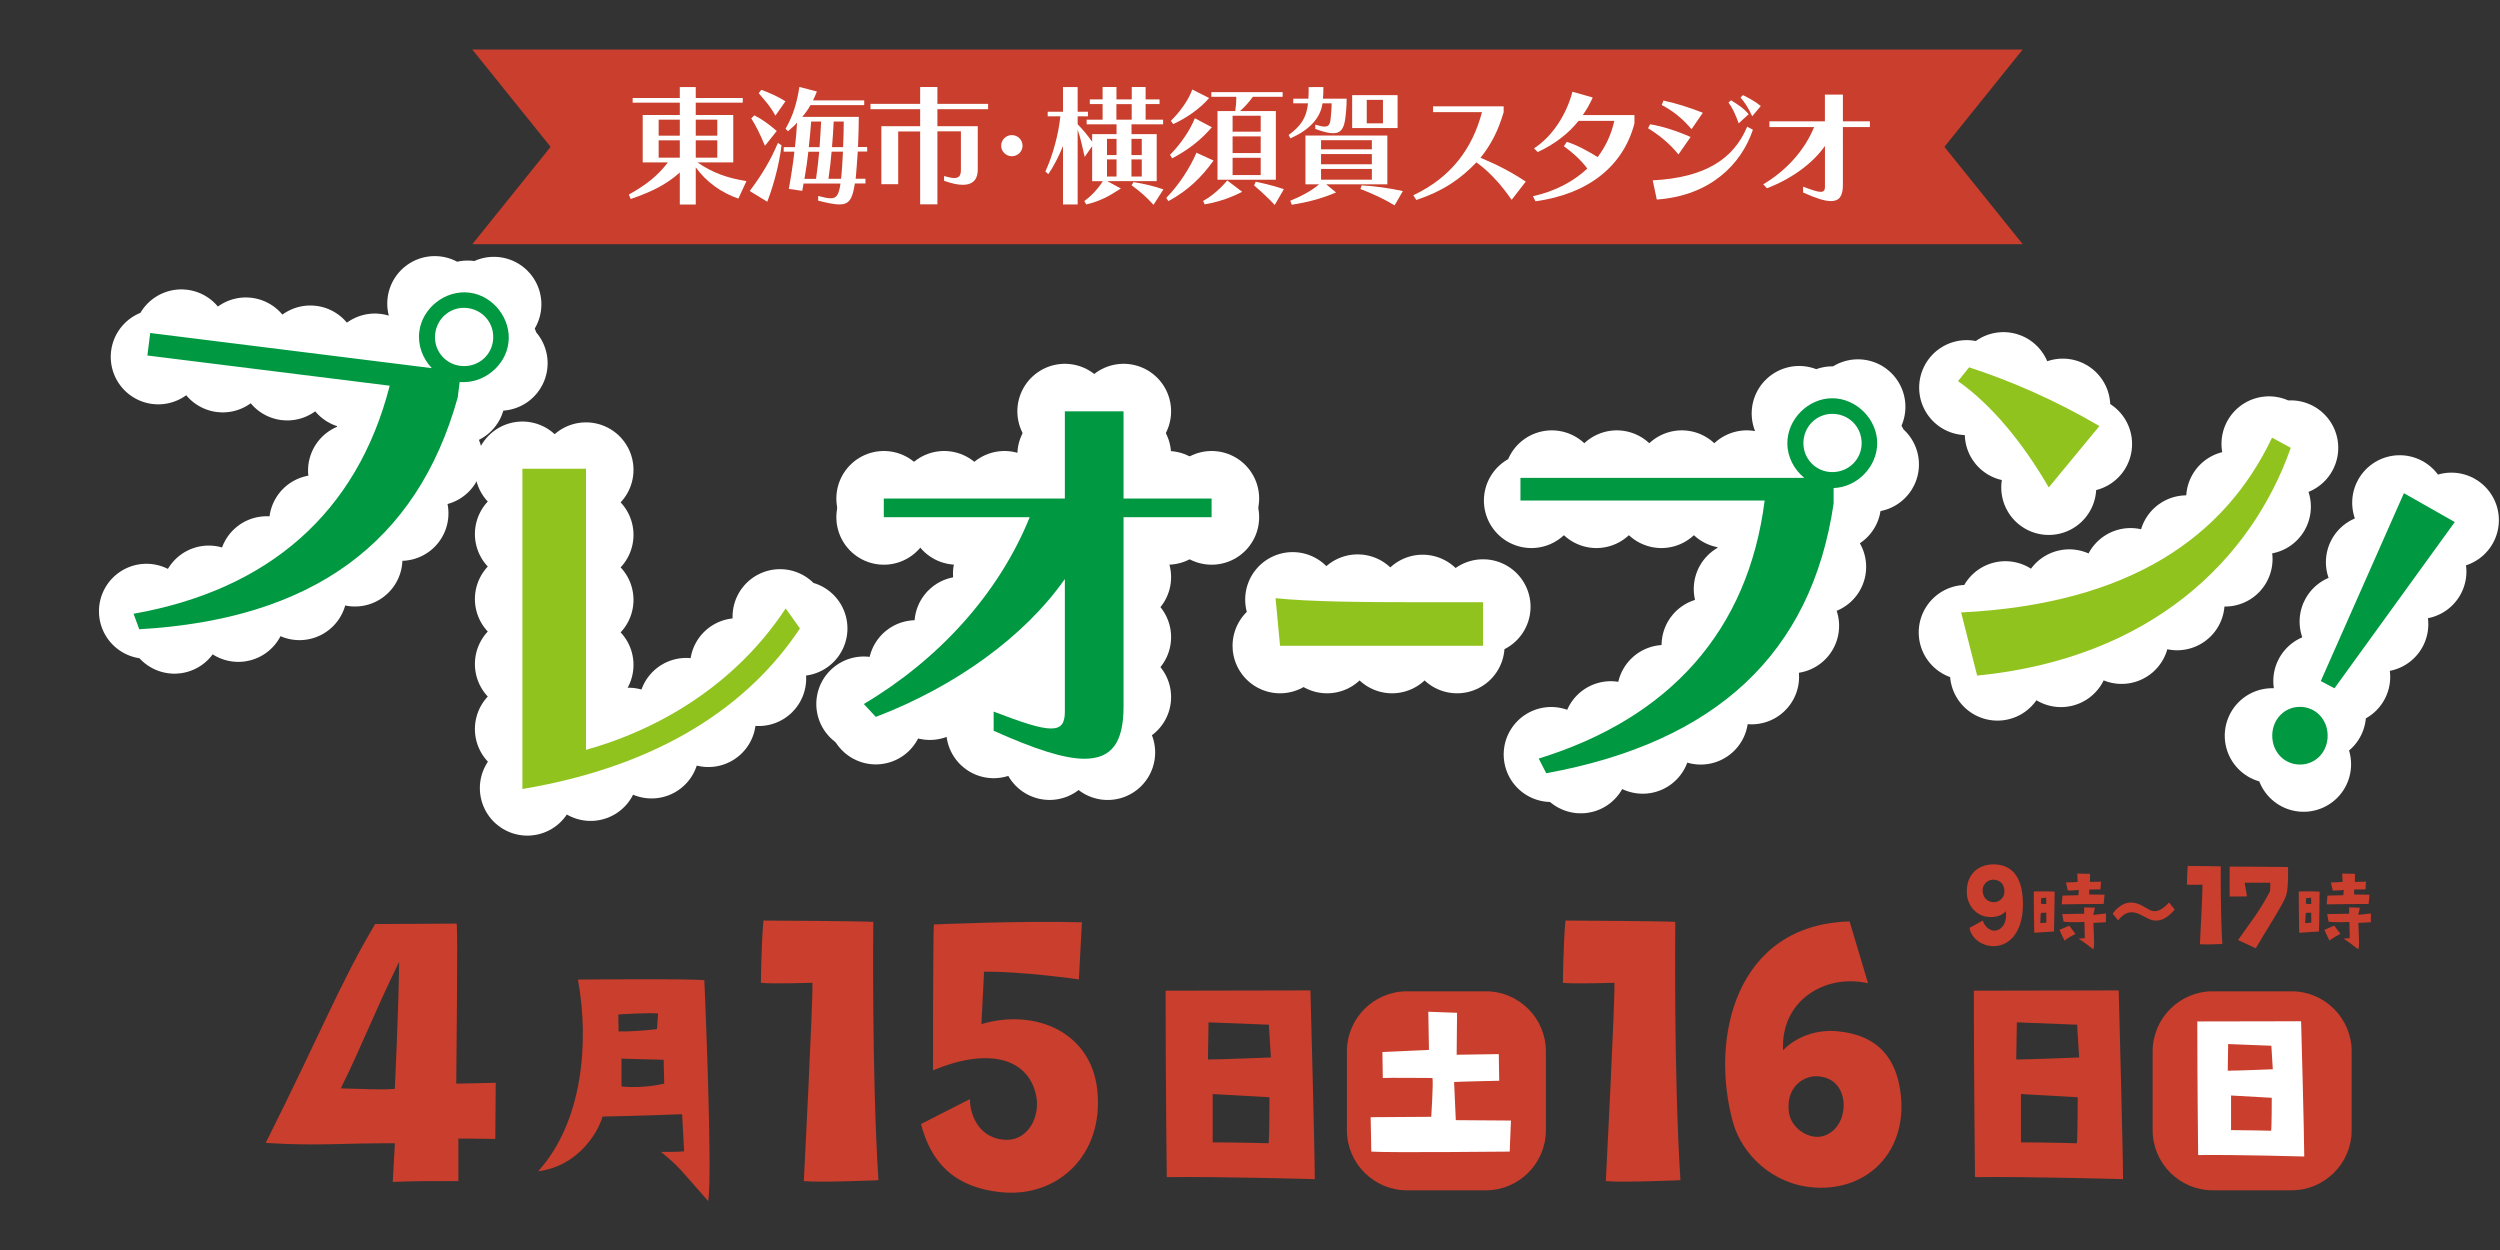
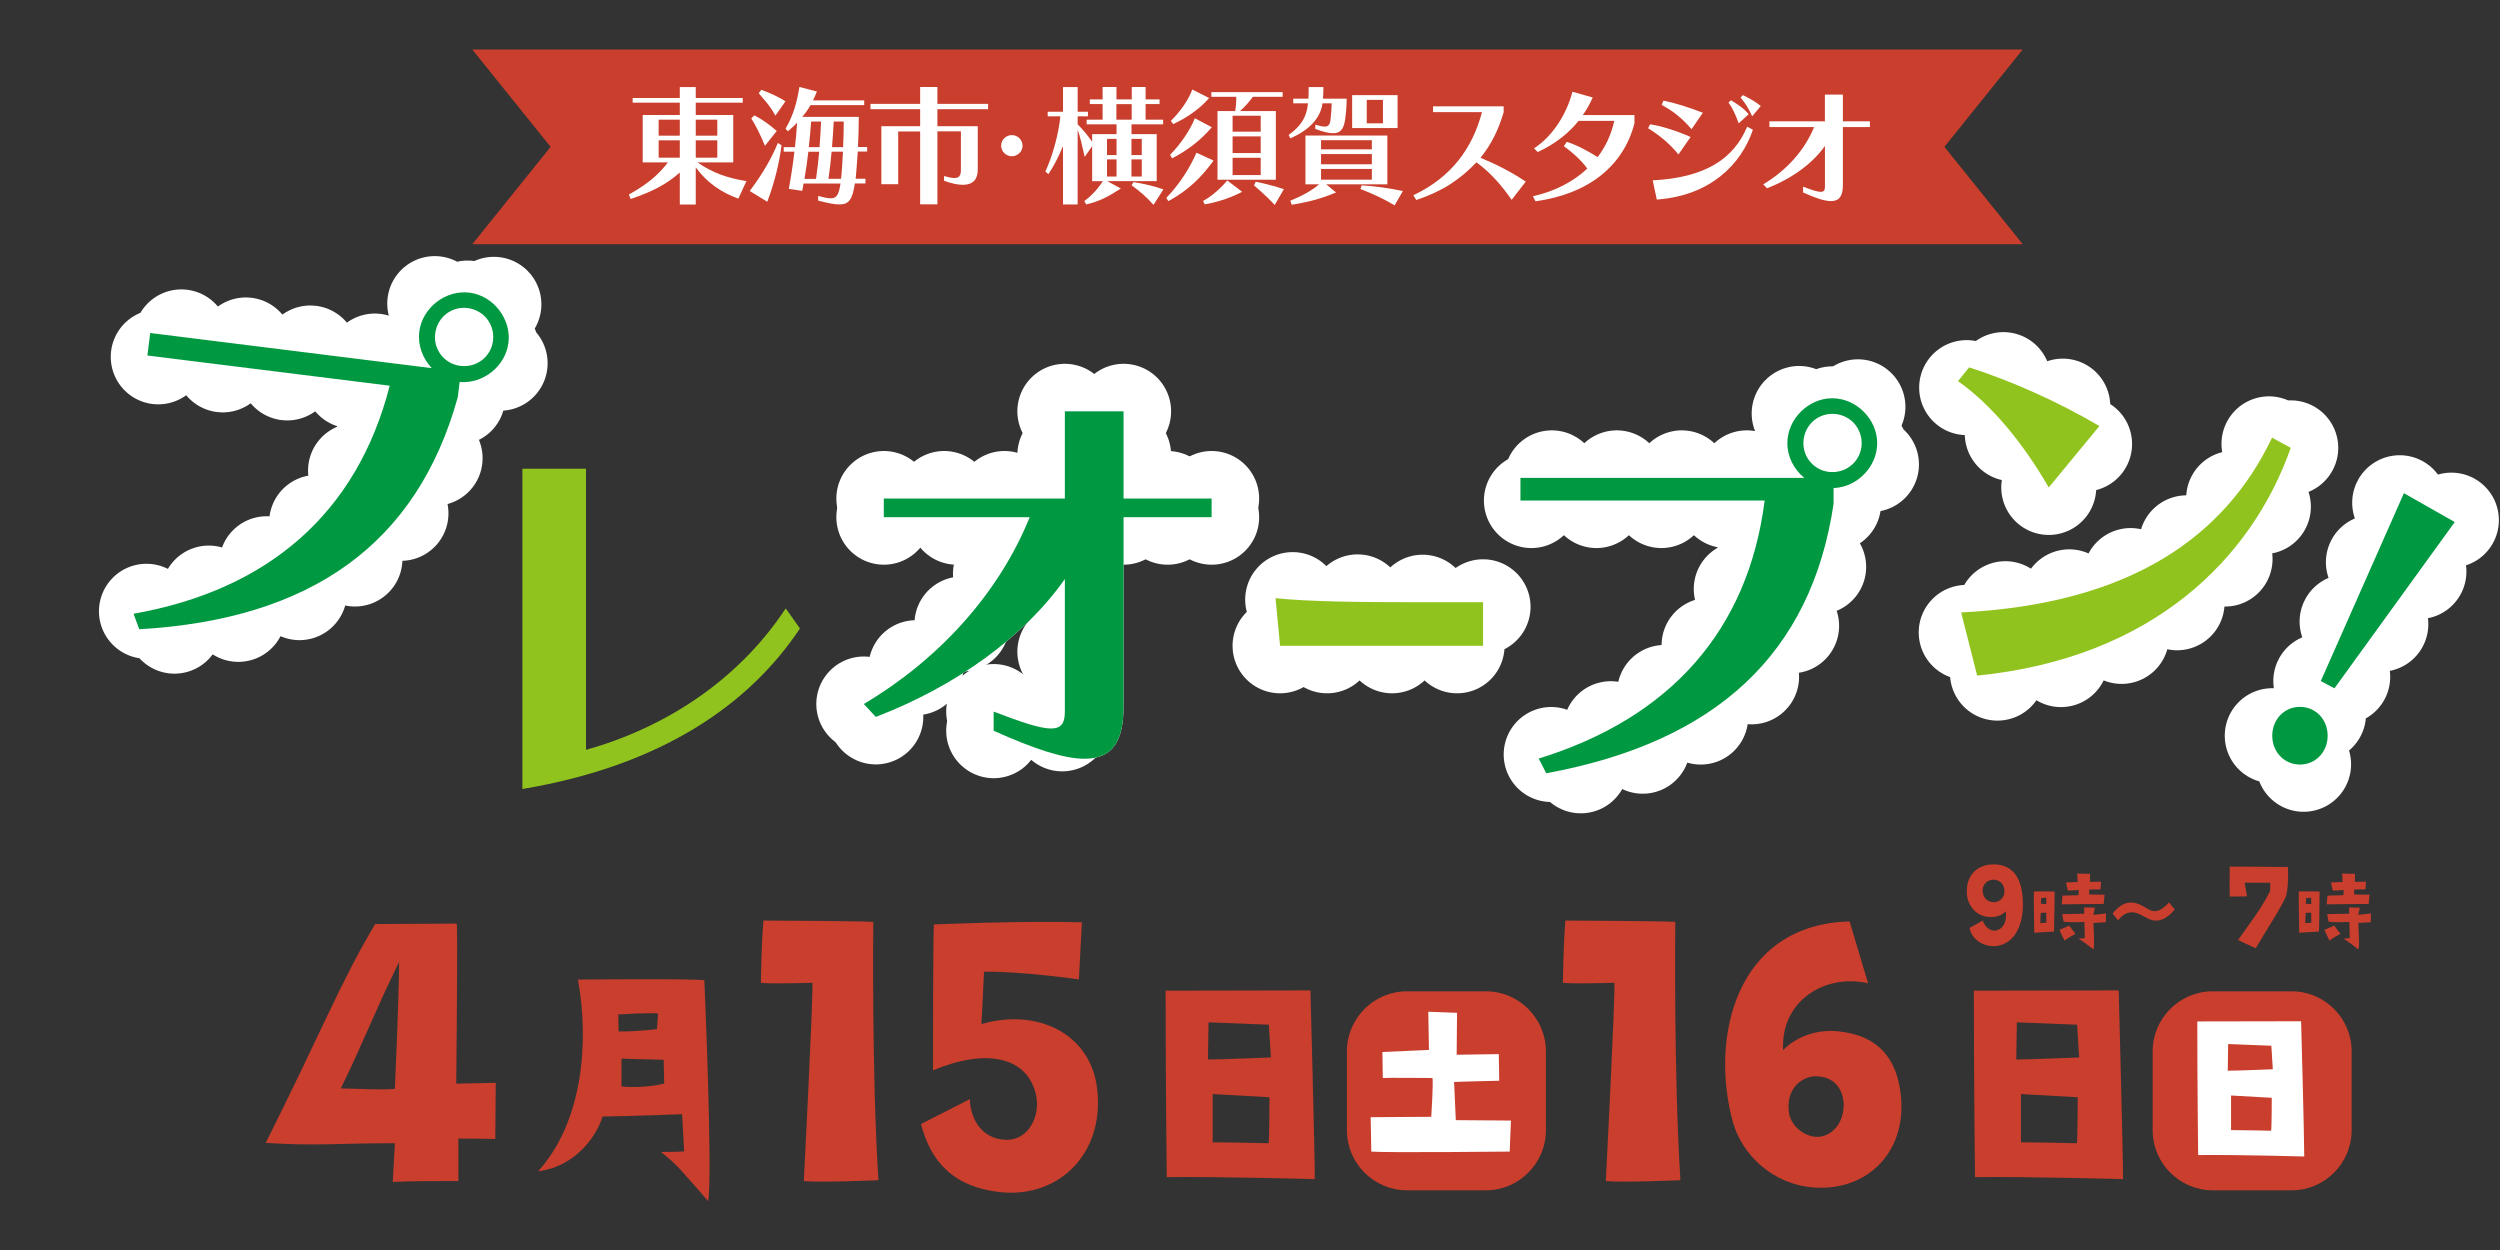
<svg xmlns="http://www.w3.org/2000/svg" version="1.1" id="レイヤー_1" x="0px" y="0px" viewBox="0 0 500 250" style="enable-background:new 0 0 500 250;" xml:space="preserve">
  <rect x="0" y="0" width="500" height="250" fill="#333333" stroke="none" />
  <style type="text/css">
	.st0{fill:#FFFFFF;}
	.st1{fill:none;stroke:#FFFFFF;stroke-width:19;stroke-linecap:round;stroke-miterlimit:100;}
	.st2{fill:none;stroke:#FFFFFF;stroke-width:19;stroke-linecap:round;stroke-miterlimit:100;stroke-dasharray:0,11.862;}
	.st3{fill:none;stroke:#FFFFFF;stroke-width:19;stroke-linecap:round;stroke-miterlimit:100;stroke-dasharray:0,12.709;}
	.st4{fill:none;stroke:#FFFFFF;stroke-width:19;stroke-linecap:round;stroke-miterlimit:100;stroke-dasharray:0,14.589;}
	.st5{fill:none;stroke:#FFFFFF;stroke-width:19;stroke-linecap:round;stroke-miterlimit:100;stroke-dasharray:0,12.069;}
	.st6{fill:none;stroke:#FFFFFF;stroke-width:19;stroke-linecap:round;stroke-miterlimit:100;stroke-dasharray:0,8.718;}
	.st7{fill:none;stroke:#FFFFFF;stroke-width:19;stroke-linecap:round;stroke-miterlimit:100;stroke-dasharray:0,8.807;}
	.st8{fill:none;stroke:#FFFFFF;stroke-width:19;stroke-linecap:round;stroke-miterlimit:100;stroke-dasharray:0,11.994;}
	.st9{fill:none;stroke:#FFFFFF;stroke-width:19;stroke-linecap:round;stroke-miterlimit:100;stroke-dasharray:0,14.525;}
	.st10{fill:#009840;}
	.st11{fill:#FFFFFF;stroke:#FFFFFF;stroke-width:19;stroke-linecap:round;stroke-miterlimit:100;stroke-dasharray:0,13;}
	.st12{fill:#91C31F;}
	.st13{fill:#C93E2C;}
</style>
  <g>
    <g>
      <g>
        <path class="st0" d="M212.97,115.8c-8.09,11.56-21.97,21.53-37.81,27.58l-2.4-2.58c14.86-8.81,26.96-21.97,33.18-37.36h-29.18     V99.7h36.21V82.26h11.74V99.7h17.61v3.74h-17.61v37.81c0,7.21-2.31,10.5-7.83,10.5c-4.09,0-10.05-1.96-18.15-5.6v-3.83     c5.78,2.22,9.34,3.38,11.48,3.38c2.14,0,2.76-1.16,2.76-3.38V115.8z" />
      </g>
      <g>
        <g>
          <line class="st1" x1="212.97" y1="115.8" x2="212.97" y2="115.8" />
-           <path class="st2" d="M205.23,124.77c-6.7,6.46-15.19,12.08-24.59,16.33" />
          <line class="st1" x1="175.16" y1="143.38" x2="175.16" y2="143.38" />
          <line class="st1" x1="172.76" y1="140.8" x2="172.76" y2="140.8" />
          <path class="st3" d="M183.18,133.54c8.34-6.78,15.3-15.07,20.1-24.33" />
          <line class="st1" x1="205.94" y1="103.44" x2="205.94" y2="103.44" />
          <line class="st4" x1="191.35" y1="103.44" x2="184.06" y2="103.44" />
          <line class="st1" x1="176.77" y1="103.44" x2="176.77" y2="103.44" />
          <line class="st1" x1="176.77" y1="99.7" x2="176.77" y2="99.7" />
          <line class="st5" x1="188.83" y1="99.7" x2="206.94" y2="99.7" />
          <line class="st1" x1="212.97" y1="99.7" x2="212.97" y2="99.7" />
          <line class="st6" x1="212.97" y1="90.98" x2="212.97" y2="86.62" />
          <line class="st1" x1="212.97" y1="82.26" x2="212.97" y2="82.26" />
          <line class="st1" x1="224.72" y1="82.26" x2="224.72" y2="82.26" />
          <line class="st6" x1="224.72" y1="90.98" x2="224.72" y2="95.34" />
          <line class="st1" x1="224.72" y1="99.7" x2="224.72" y2="99.7" />
          <line class="st7" x1="233.52" y1="99.7" x2="237.93" y2="99.7" />
          <line class="st1" x1="242.33" y1="99.7" x2="242.33" y2="99.7" />
          <line class="st1" x1="242.33" y1="103.44" x2="242.33" y2="103.44" />
          <line class="st7" x1="233.52" y1="103.44" x2="229.12" y2="103.44" />
          <line class="st1" x1="224.72" y1="103.44" x2="224.72" y2="103.44" />
-           <path class="st8" d="M224.72,115.43v25.81c0,7.21-2.31,10.5-7.83,10.5c-3.1,0-7.27-1.12-12.63-3.25" />
          <line class="st1" x1="198.74" y1="146.14" x2="198.74" y2="146.14" />
          <line class="st1" x1="198.74" y1="142.31" x2="198.74" y2="142.31" />
          <path class="st9" d="M212.44,144.77c0.38-0.57,0.53-1.39,0.53-2.45v-19.25" />
        </g>
      </g>
    </g>
    <path class="st10" d="M212.97,115.8c-8.09,11.56-21.97,21.53-37.81,27.58l-2.4-2.58c14.86-8.81,26.96-21.97,33.18-37.36h-29.18   V99.7h36.21V82.26h11.74V99.7h17.61v3.74h-17.61v37.81c0,7.21-2.31,10.5-7.83,10.5c-4.09,0-10.05-1.96-18.15-5.6v-3.83   c5.78,2.22,9.34,3.38,11.48,3.38c2.14,0,2.76-1.16,2.76-3.38V115.8z" />
-     <path class="st11" d="M159.99,125.69c-10.23,15.39-27.93,27.49-55.51,32.11V93.75h12.72v56.22c15.57-4.36,30.34-13.7,39.94-28.29   L159.99,125.69z" />
    <path class="st12" d="M159.99,125.69c-10.23,15.39-27.93,27.49-55.51,32.11V93.75h12.72v56.22c15.57-4.36,30.34-13.7,39.94-28.29   L159.99,125.69z" />
    <path class="st11" d="M91.55,79.47c-8.13,29.2-29.21,44.41-63.7,46.38l-1.14-3.1c27.04-4.78,44.75-20.24,51.23-45.61L29.48,71.1   l0.56-4.5l56.32,7.03c-1.82-1.93-2.84-4.57-2.5-7.3c0.59-4.77,5.26-8.4,10.03-7.8c4.77,0.59,8.4,5.26,7.8,10.03   c-0.58,4.68-5.06,8.24-9.76,7.84L91.55,79.47z M93.51,61.61c-3.18-0.4-6.06,1.84-6.47,5.11c-0.4,3.18,1.84,6.06,5.02,6.45   c3.27,0.41,6.15-1.83,6.54-5.01C99.01,64.9,96.77,62.02,93.51,61.61z" />
    <path class="st10" d="M91.55,79.47c-8.13,29.2-29.21,44.41-63.7,46.38l-1.14-3.1c27.04-4.78,44.75-20.24,51.23-45.61L29.48,71.1   l0.56-4.5l56.32,7.03c-1.82-1.93-2.84-4.57-2.5-7.3c0.59-4.77,5.26-8.4,10.03-7.8c4.77,0.59,8.4,5.26,7.8,10.03   c-0.58,4.68-5.06,8.24-9.76,7.84L91.55,79.47z M93.51,61.61c-3.18-0.4-6.06,1.84-6.47,5.11c-0.4,3.18,1.84,6.06,5.02,6.45   c3.27,0.41,6.15-1.83,6.54-5.01C99.01,64.9,96.77,62.02,93.51,61.61z" />
    <path class="st11" d="M256.01,129.16l-0.9-9.52c6.84,0.71,17.54,0.8,27.56,0.8h13.94v8.72H256.01z" />
    <path class="st12" d="M256.01,129.16l-0.9-9.52c6.84,0.71,17.54,0.8,27.56,0.8h13.94v8.72H256.01z" />
    <path class="st11" d="M366.72,100.74c-4.45,29.98-23.49,47.68-57.47,53.91l-1.51-2.94c26.24-8.1,41.9-25.62,45.19-51.6h-48.84   v-4.54h56.76c-2.05-1.69-3.38-4.18-3.38-6.94c0-4.8,4.18-8.98,8.98-8.98c4.8,0,8.99,4.18,8.99,8.98c0,4.71-4,8.81-8.72,8.98V100.74   z M366.46,82.77c-3.2,0-5.78,2.58-5.78,5.87c0,3.2,2.58,5.78,5.78,5.78c3.29,0,5.87-2.58,5.87-5.78   C372.33,85.35,369.75,82.77,366.46,82.77z" />
    <path class="st10" d="M366.72,100.74c-4.45,29.98-23.49,47.68-57.47,53.91l-1.51-2.94c26.24-8.1,41.9-25.62,45.19-51.6h-48.84   v-4.54h56.76c-2.05-1.69-3.38-4.18-3.38-6.94c0-4.8,4.18-8.98,8.98-8.98c4.8,0,8.99,4.18,8.99,8.98c0,4.71-4,8.81-8.72,8.98V100.74   z M366.46,82.77c-3.2,0-5.78,2.58-5.78,5.87c0,3.2,2.58,5.78,5.78,5.78c3.29,0,5.87-2.58,5.87-5.78   C372.33,85.35,369.75,82.77,366.46,82.77z" />
    <path class="st11" d="M409.75,97.49c-5.25-9.07-11.56-16.64-18.15-21.26l2.22-2.76c8.27,2.67,17.44,6.67,26.06,11.74L409.75,97.49z    M458.15,89.57c-7.83,22.24-27.76,42.08-62.72,45.55l-3.2-12.63c33.81-1.69,52.75-15.12,62.18-34.96L458.15,89.57z" />
    <path class="st12" d="M409.75,97.49c-5.25-9.07-11.56-16.64-18.15-21.26l2.22-2.76c8.27,2.67,17.44,6.67,26.06,11.74L409.75,97.49z    M458.15,89.57c-7.83,22.24-27.76,42.08-62.72,45.55l-3.2-12.63c33.81-1.69,52.75-15.12,62.18-34.96L458.15,89.57z" />
    <g>
      <g>
        <path class="st11" d="M454.45,147.14c0-3.26,2.43-5.77,5.54-5.77c3.11,0,5.54,2.5,5.54,5.77s-2.43,5.77-5.54,5.77     C456.88,152.91,454.45,150.41,454.45,147.14z M464.16,136.21l16.62-37.57l10.17,5.77l-24.06,33.25L464.16,136.21z" />
      </g>
      <g>
        <g>
          <path class="st10" d="M454.45,147.14c0-3.26,2.43-5.77,5.54-5.77c3.11,0,5.54,2.5,5.54,5.77s-2.43,5.77-5.54,5.77      C456.88,152.91,454.45,150.41,454.45,147.14z M464.16,136.21l16.62-37.57l10.17,5.77l-24.06,33.25L464.16,136.21z" />
        </g>
      </g>
    </g>
  </g>
  <g>
    <g>
      <path class="st13" d="M297.18,238.06h-15.8c-6.6,0-12-5.4-12-12v-15.8c0-6.6,5.4-12,12-12h15.8c6.6,0,12,5.4,12,12v15.8    C309.18,232.66,303.78,238.06,297.18,238.06z" />
      <path class="st13" d="M458.33,238.06h-15.8c-6.6,0-12-5.4-12-12v-15.8c0-6.6,5.4-12,12-12h15.8c6.6,0,12,5.4,12,12v15.8    C470.33,232.66,464.93,238.06,458.33,238.06z" />
      <g>
        <path class="st13" d="M53.14,228.58c10.99-21.89,14.93-32.1,21.89-43.77l16.31-0.09c0.26,1.89-0.09,28.92-0.09,32.01l7.9-0.17     l-0.09,11.24c0,0-3.35-0.09-7.38-0.09v8.5c-4.98,0-9.1,0-13.13,0.17c0,0,0.26-4.55,0.43-7.72     C68.85,228.58,63.44,229.26,53.14,228.58z M68.16,217.68c4.55,0.09,7.98,0.34,10.81,0.09c0,0,0.77-16.57,0.86-25.41     C74.6,203.08,72.37,209.18,68.16,217.68z" />
        <path class="st13" d="M107.63,234.25c8.95-9.89,10.24-25.86,7.96-38.33c0,0,21.77-0.23,25.28,0.12c0,0,1.7,39.09,0.76,44.18     c-5.97-6.79-5.79-6.85-9.42-9.83c0,0,3.57,0,4.62-0.12l-0.41-7.43c0,0-8.89,0.35-15.92,0.47     C119.74,226.18,115.82,233.2,107.63,234.25z M123.66,202.89l0.06,3.39c3.98,0.06,7.67-0.47,7.67-0.47l0.23-3.1     C130.04,202.48,123.66,202.89,123.66,202.89z M132.73,211.96l-8.43-0.23v5.56c4.62,0.47,8.54-0.58,8.54-0.58L132.73,211.96z" />
        <path class="st13" d="M152.18,196.56c0,0,0.09-7.98,0.51-12.45c0,0,19.14,0.09,21.97,0.26c0,0-0.34,30.38,1.03,51.67     c0,0-11.84,0.51-14.93,0.17c0,0,1.89-36.56,1.72-39.65C162.48,196.56,154.07,196.82,152.18,196.56z" />
        <path class="st13" d="M184.2,224.8l9.78-4.98c0,3.09,1.8,8.07,7.38,8.15c4.38,0,6.78-4.81,5.84-9.01     c-1.72-7.64-9.96-9.36-20.6-4.89c0,0,0-26.52,0.17-29.18c0,0,17.42-0.77,29.61-0.43l-0.6,11.42c0,0-11.33-1.63-18.97-1.54     l-0.52,10.47c10.81-3.18,21.97,1.63,23.17,13.22c1.37,12.87-7.81,21.46-19.05,20.43C190.47,237.5,186.09,232.1,184.2,224.8z" />
        <path class="st13" d="M262.96,235.83c0,0-18.61-0.53-29.61-0.41c0,0-0.23-19.84-0.23-37.28l28.97-0.06     C262.08,198.09,262.96,230.33,262.96,235.83z M254.18,211.49l-0.41-6.55l-12.06-0.47l-0.12,7.43     C243.94,211.9,254.18,211.49,254.18,211.49z M253.89,219.45l-11.35-0.64v9.66c4.1,0,11.18,0.18,11.18,0.18     C253.89,227.82,253.89,219.45,253.89,219.45z" />
        <path class="st0" d="M286.25,223.36c0,0,0.42-6.46,0.25-7.76c0,0-9.48-0.08-9.94,0l-0.08-5.2l9.31-0.42l-0.13-7.63l5.75,0.21     l-0.08,8.39l8.43-0.13l0.08,5.33c0,0-8.05,0.17-9.02,0.25l0.34,7.63c0,0,9.98,0.08,11.03,0.08l-0.25,6.21c0,0-24.5,0.25-27.68,0     l-0.13-6.88C274.12,223.45,285.03,223.36,286.25,223.36z" />
        <path class="st13" d="M312.58,196.56c0,0,0.09-7.98,0.51-12.45c0,0,19.14,0.09,21.97,0.26c0,0-0.34,30.38,1.03,51.67     c0,0-11.84,0.51-14.93,0.17c0,0,1.89-36.56,1.72-39.65C322.88,196.56,314.47,196.82,312.58,196.56z" />
        <path class="st13" d="M369.92,184.29l3.69,12.36c-8.75-1.97-17.51,3.6-16.99,13.39c2.66-2.75,6.78-4.21,10.99-3.78     c8.58,0.86,11.59,6.01,12.45,11.93c1.72,11.76-6.27,20.08-17.25,19.31c-8.33-0.6-14.42-6.61-16.22-13.05     C341.94,207.63,347.09,184.89,369.92,184.29z M357.82,222.74c0.52,2.58,3.09,4.63,5.67,4.63c2.23,0,5.06-1.97,5.24-6.09     c0.08-2.49-1.12-5.75-5.15-6.01C360.91,215.02,356.96,217.33,357.82,222.74z" />
        <path class="st13" d="M424.61,235.83c0,0-18.61-0.53-29.61-0.41c0,0-0.23-19.84-0.23-37.28l28.97-0.06     C423.73,198.09,424.61,230.33,424.61,235.83z M415.83,211.49l-0.41-6.55l-12.05-0.47l-0.12,7.43     C405.59,211.9,415.83,211.49,415.83,211.49z M415.54,219.45l-11.35-0.64v9.66c4.1,0,11.18,0.18,11.18,0.18     C415.54,227.82,415.54,219.45,415.54,219.45z" />
        <path class="st0" d="M460.85,231.3c0,0-13.34-0.38-21.22-0.29c0,0-0.17-14.22-0.17-26.72l20.76-0.04     C460.23,204.25,460.85,227.36,460.85,231.3z M454.56,213.85l-0.29-4.7l-8.64-0.34l-0.08,5.33     C447.22,214.15,454.56,213.85,454.56,213.85z M454.35,219.56l-8.14-0.46v6.92c2.94,0,8.01,0.13,8.01,0.13     C454.35,225.56,454.35,219.56,454.35,219.56z" />
      </g>
    </g>
    <g>
      <path class="st13" d="M401.15,182.24c0,0-0.95,1.32-3.3,1.16c-2.68-0.13-4.28-2.35-4.46-4.46c-0.33-3.9,2.14-6.19,5.6-6.06    c2.66,0.1,5.19,1.6,5.55,6.71c0.39,5.19-1.55,9.11-5.16,9.6c-2.66,0.33-5.13-1.39-5.47-3.61l2.66-1.47    c0.18,0.85,1.24,2.22,2.61,1.99C400.63,185.83,401.46,184.26,401.15,182.24z M400.89,178.17c-0.05-1.11-0.62-2.04-1.96-2.22    c-1.37-0.18-2.68,1.01-2.35,2.66c0.23,1.11,0.93,1.73,2.09,1.83C399.78,180.52,400.97,179.56,400.89,178.17z" />
      <path class="st13" d="M410.8,186.3l-3.95,0.25c0,0-0.13-7.59-0.08-8.26c0,0,2.9-0.06,4.16,0.04    C410.93,178.33,410.85,185.65,410.8,186.3z M409.27,184.53l-0.02-2l-1.07,0.04c-0.08,0.25-0.11,2.06-0.11,2.06    C408.28,184.62,409.27,184.53,409.27,184.53z M408.19,180.75c0.36,0.06,1.07,0.06,1.07,0.06l-0.02-1.28l-1.01,0.11L408.19,180.75z     M413.85,185.12l1.24,1.66c0,0-1.89,0.97-2.16,1.37c0,0-0.78-1.53-1.03-2.19L413.85,185.12z M413.2,176.5c0,0,1.53-0.06,2.33-0.11    l-0.08-1.68l2.56,0.06l-0.02,1.6c0,0,2.1,0,2.21-0.04l-0.09,1.54c0,0-1.79,0.04-2.27,0.04v0.99l3.07,0.04l-0.17,1.85    c0,0-7.36,0.04-8.39,0.08l0.15-1.75c0,0,3.03-0.08,3.18-0.08l0.08-1.05c0,0-1.51,0.17-2.21,0.1L413.2,176.5z M418.66,182.98    c0,0,1.47-0.15,2.54-0.29l-0.02,1.75l-2.5,0.15c0.19,4.41,0.19,4.41,0,5.3c0,0-1.79-1.43-2.96-2.16l1.24-0.1l-0.08-3.24    c0,0-2.92,0.15-4.16-0.06l-0.27-1.51c0,0,3.79-0.08,4.39-0.08v-1.26l2.14,0.06L418.66,182.98z" />
      <path class="st13" d="M422.53,182.71c0.76-0.99,1.58-1.65,2.45-1.99c1.06-0.38,2.2-0.25,3.42,0.4l1.31,0.74    c0.76,0.46,1.52,0.49,2.28,0.11c0.46-0.19,1.06-0.68,1.82-1.48l1.14,1.42c-1.79,2.13-3.59,2.72-5.41,1.77l-1.42-0.74    c-1.75-0.91-3.25-0.53-4.5,1.14L422.53,182.71z" />
-       <path class="st13" d="M437.39,176.93c0,0,0.03-2.4,0.16-3.74c0,0,5.75,0.03,6.61,0.08c0,0-0.1,9.13,0.31,15.53    c0,0-3.56,0.16-4.49,0.05c0,0,0.57-10.99,0.52-11.92C440.49,176.93,437.96,177.01,437.39,176.93z" />
      <path class="st13" d="M454,178.27c0,0,0.08-0.83,0.05-1.73c0,0-4.52,0-5.11,0l0.46,2.74c0,0-1.57,0.03-3.46,0.03    c0,0-0.05-3.82,0-5.99c0,0,8.1,0.03,11.66,0.08c0,0,0.16,3.97-0.36,5.68c-0.49,1.68-4.54,7.82-6.09,10.58l-3.54-1.65    C450.68,183.61,451.86,182.32,454,178.27z" />
      <path class="st13" d="M463.79,186.3l-3.95,0.25c0,0-0.13-7.59-0.08-8.26c0,0,2.9-0.06,4.16,0.04    C463.92,178.33,463.85,185.65,463.79,186.3z M462.26,184.53l-0.02-2l-1.07,0.04c-0.08,0.25-0.11,2.06-0.11,2.06    C461.27,184.62,462.26,184.53,462.26,184.53z M461.18,180.75c0.36,0.06,1.07,0.06,1.07,0.06l-0.02-1.28l-1.01,0.11L461.18,180.75z     M466.84,185.12l1.24,1.66c0,0-1.89,0.97-2.16,1.37c0,0-0.78-1.53-1.03-2.19L466.84,185.12z M466.19,176.5    c0,0,1.53-0.06,2.33-0.11l-0.08-1.68l2.56,0.06l-0.02,1.6c0,0,2.1,0,2.21-0.04l-0.09,1.54c0,0-1.79,0.04-2.27,0.04v0.99l3.07,0.04    l-0.17,1.85c0,0-7.36,0.04-8.39,0.08l0.15-1.75c0,0,3.03-0.08,3.18-0.08l0.08-1.05c0,0-1.51,0.17-2.21,0.1L466.19,176.5z     M471.65,182.98c0,0,1.47-0.15,2.54-0.29l-0.02,1.75l-2.5,0.15c0.19,4.41,0.19,4.41,0,5.3c0,0-1.79-1.43-2.96-2.16l1.24-0.1    l-0.08-3.24c0,0-2.92,0.15-4.16-0.06l-0.27-1.51c0,0,3.79-0.08,4.39-0.08v-1.26l2.14,0.06L471.65,182.98z" />
    </g>
  </g>
  <g>
    <polygon class="st13" points="404.49,9.9 94.51,9.9 94.51,9.97 110.12,29.37 94.51,48.78 94.51,48.84 404.49,48.84 404.49,48.77    388.88,29.37 404.49,9.96  " />
    <g>
      <g>
        <path class="st0" d="M147.67,39.72c-3.4-1.18-6.35-3.27-8.52-6.24v7.42h-3.19v-6.4c-2.56,2.3-5.46,3.81-9.82,5.3l-0.37-0.89     c3.66-2.06,5.75-3.76,7.81-6.43h-5.04V23h7.42v-2.46h-9.43V19.6h9.43v-2.19h3.19v2.19h9.4v0.94h-9.4V23h7.5v9.48h-7.16     c3.08,2.14,6.14,3.16,9.8,3.74L147.67,39.72z M135.96,23.94h-4.23v3.19h4.23V23.94z M135.96,28.06h-4.23v3.47h4.23V28.06z      M143.46,23.94h-4.31v3.19h4.31V23.94z M143.46,28.06h-4.31v3.47h4.31V28.06z" />
        <path class="st0" d="M149.94,38.2c2.59-3.42,4.34-6.5,5.64-9.61l0.73,0.47c-0.42,3.29-1.31,7.21-2.85,11.29L149.94,38.2z      M152.99,29.16c-0.94-2.27-1.78-3.97-2.74-5.49l0.63-0.6c1.52,0.78,3,1.83,4.47,3.13L152.99,29.16z M155.08,23.13     c-1.2-2.19-2.32-3.24-3.34-4.49l0.52-0.68c1.65,0.6,3.37,1.36,4.83,2.3L155.08,23.13z M170.97,36.71     c-0.47,3.06-1.1,4.18-3.08,4.18c-1.02,0-2.38-0.29-4.26-0.76v-0.94c1.1,0.29,1.91,0.47,2.51,0.47c1.2,0,1.62-0.71,1.96-2.95     h-7.39c-0.08,0.47-0.16,0.97-0.26,1.46l-2.69-0.39c0.47-2.56,0.84-5.02,1.12-7.45h-2.14v-0.91h2.25     c0.18-1.59,0.34-3.29,0.42-4.89c-0.52,0.6-1.2,1.2-1.83,1.72l-0.47-0.5c1.57-2.74,2.25-5.2,2.77-8.36l3.5,0.91     c-0.24,0.63-0.5,1.2-0.78,1.78h10.24v0.94h-10.74c-0.47,0.84-1.02,1.62-1.65,2.35h11.31c0,1.78-0.08,3.94-0.16,6.03h1.83v0.91     h-1.88c-0.13,2.09-0.29,4-0.39,5.15c0,0.1-0.03,0.18-0.03,0.29h1.96v0.94H170.97z M163.21,35.77c0.26-1.83,0.47-3.66,0.63-5.43     h-2.17c-0.18,1.7-0.44,3.47-0.78,5.43H163.21z M163.91,29.42c0.13-1.7,0.23-3.4,0.31-5.12h-1.99c-0.13,1.67-0.26,3.34-0.47,5.12     H163.91z M168.2,35.77c0.05-0.26,0.08-0.55,0.1-0.84c0.08-0.65,0.18-2.51,0.29-4.6h-2.27c-0.13,1.62-0.34,3.5-0.63,5.43H168.2z      M168.62,29.42c0.08-1.78,0.13-3.66,0.13-5.12h-2.01c-0.1,1.8-0.18,3.42-0.34,5.12H168.62z" />
        <path class="st0" d="M184.03,40.89v-14.6h-4.39v10.55h-3.37v-11.6h7.76v-3.4h-9.93v-1.07h9.93v-3.37h3.45v3.37h10.14v1.07h-10.14     v3.4h8.07v8.72c0,1.59-0.68,3-2.98,3c-0.97,0-2.19-0.23-3.76-0.81v-0.94c0.89,0.26,1.57,0.39,2.06,0.39     c0.97,0,1.31-0.5,1.31-1.65v-7.68h-4.7v14.6H184.03z" />
        <path class="st0" d="M202.37,31.25c-1.15,0-2.14-0.94-2.14-2.09c0-1.23,0.99-2.14,2.14-2.14s2.14,0.91,2.14,2.14     C204.52,30.31,203.52,31.25,202.37,31.25z" />
        <path class="st0" d="M221.48,36.24l2.69,1.46c-2.59,1.7-4.31,2.56-6.92,3.19l-0.39-0.68c1.41-1.02,2.69-2.4,3.71-3.97h-2.14v-7     l-1.49,2.14c-0.5-2.17-0.86-3.89-1.41-5.43v14.94h-2.93V29.21c-0.86,2.12-1.91,4.13-2.93,5.62l-0.6-0.52     c1.46-3.13,2.66-7.55,3-11.05h-2.53v-0.91h3.06v-4.94h2.93v4.94h2.06v0.91h-2.06v1.59c1.12,1.15,2.06,2.3,2.9,3.5v-1.52h4.88     v-1.96h-5.98v-0.94h3.19v-3.11h-2.56v-0.94h2.56v-2.48h2.77v2.48h3.06v-2.48h2.77v2.48h2.79v0.94h-2.79v3.11h3.5v0.94h-6.32v1.96     h5.04v9.4H221.48z M223.31,27.78h-1.91v3.24h1.91V27.78z M223.31,31.88h-1.91v3.42h1.91V31.88z M226.34,20.83h-3.06v3.11h3.06     V20.83z M228.35,27.78h-2.06v3.24h2.06V27.78z M228.35,31.88h-2.06v3.42h2.06V31.88z M230.7,40.97     c-1.41-1.59-2.67-2.66-4.39-3.92l0.39-0.63c2.3,0.37,3.97,0.76,5.98,1.46L230.7,40.97z" />
        <path class="st0" d="M233.26,39.58c2.56-2.64,4.75-6.03,6.03-9.04l3.42,1.57c-2.35,3.27-5.04,5.96-9.04,8.12L233.26,39.58z      M234.01,30.96c2.14-2.17,4.02-4.94,4.96-7.31l3.4,1.8c-2.19,2.53-4.65,4.49-7.94,6.22L234.01,30.96z M234.17,24.17     c1.96-1.91,3.63-4.36,4.28-6.27l3.37,1.7c-1.7,2.04-4.57,4.05-7.18,5.22L234.17,24.17z M240.62,40.19     c2.72-1.46,4.83-4.1,4.83-4.1l2.98,2.27c0,0-3.32,1.85-7.5,2.51L240.62,40.19z M243.5,35.95V22.21h3.55     c0.13-0.94,0.21-1.72,0.21-2.85h-4.99v-0.94h14.26v0.94h-5.96c-0.76,1.07-1.62,2.01-2.56,2.85h7.16v13.74H243.5z M252.14,23.15     h-5.62v3.19h5.62V23.15z M252.14,27.28h-5.62v3.34h5.62V27.28z M252.14,31.56h-5.62v3.45h5.62V31.56z M254.94,41     c-1.7-1.88-4.13-3.92-4.13-3.92l0.34-0.73c0,0,2.77,0.52,5.62,1.49L254.94,41z" />
        <path class="st0" d="M263.06,24.93c0.84,0.26,1.44,0.39,1.88,0.39c0.76,0,1.07-0.42,1.18-1.52c0.1-0.97,0.21-2.17,0.21-3.13     h-1.83c-0.42,3.16-2.95,5.49-6.43,7l-0.34-0.68c2.27-1.65,3.58-3.32,3.87-6.32h-2.95v-0.94h3.03c0.05-0.68,0.05-1.46,0.05-2.32     h2.95c0,0.84-0.03,1.59-0.08,2.32h4.73c0,1.54-0.13,2.93-0.31,4.23c-0.29,1.85-0.92,2.69-2.38,2.69c-0.86,0-2.04-0.29-3.58-0.86     V24.93z M265.25,36.87l1.96,1.62c-2.93,1.25-5.7,1.96-8.86,2.46l-0.29-0.81c2.14-0.84,4.36-2.06,5.75-3.27h-2.72V27.1h16.38v9.77     H265.25z M274.37,28.04h-10.16v1.83h10.16V28.04z M274.37,30.81h-10.16v2.04h10.16V30.81z M274.37,33.79h-10.16v2.14h10.16V33.79     z M270.43,25.61v-6.58h9.09v6.58H270.43z M278.92,41.07c-2.06-1.23-4.1-2.22-6.84-3.27l0.26-0.73c2.69,0.16,5.54,0.55,8.23,1.15     L278.92,41.07z M276.59,19.97h-3.24v4.7h3.24V19.97z" />
        <path class="st0" d="M302.33,39.97c-1.83-2.65-4.14-5.4-7.04-7.5c-3.22,3.35-6.68,5.75-12.03,7.53l-0.6-0.95     c7.61-3.6,11.81-9.35,13.74-16.63h-9.79v-1.15h14.12v1.17c-1.06,3.63-2.51,6.49-4.63,9.11c3.33,1.39,6.19,2.86,9.05,4.77     L302.33,39.97z" />
        <path class="st0" d="M326.9,24.64c-2.21,8.56-9.19,14.15-19.8,15.62l-0.52-1.01c4.5-1.01,8.15-2.97,10.88-5.54     c-1.42-1.91-3.14-3.35-4.69-4.47l0.6-0.87c2.13,0.68,4.12,1.8,6.16,3.05c1.64-2.15,2.75-4.61,3.33-7.25h-7.14     c-2.02,2.54-4.85,4.72-8.18,6.24l-0.74-0.74c3.84-2.48,6.57-7.01,7.69-11.32l4.06,1.15c-0.6,1.31-1.17,2.34-1.99,3.52h10.33     V24.64z" />
        <path class="st0" d="M335.69,30.89c-1.75-2.18-3.93-3.93-6.08-5.24l0.41-0.79c2.35,0.35,5.4,1.34,8.1,2.54L335.69,30.89z      M350.58,25.95c-2.32,6.9-8.51,13.2-19.22,13.96l-0.82-3.84c10.55-0.55,16.2-4.31,18.9-10.74L350.58,25.95z M338.31,25.84     c-1.85-2.18-3.76-3.68-5.97-4.85l0.35-0.87c2.29,0.46,5.24,1.39,7.88,2.43L338.31,25.84z M347.74,24.67     c-0.63-1.75-1.28-3.16-2.05-4.17l0.52-0.44c1.34,0.82,2.56,1.61,3.52,2.78L347.74,24.67z M350.44,23.25     c-0.71-1.55-1.47-2.78-2.34-3.74l0.49-0.49c1.17,0.6,2.37,1.2,3.57,2.18L350.44,23.25z" />
        <path class="st0" d="M364.98,29.2c-2.48,3.54-6.74,6.6-11.59,8.45l-0.74-0.79c4.55-2.7,8.26-6.74,10.17-11.45h-8.94v-1.15h11.1     v-5.34h3.6v5.34h5.4v1.15h-5.4V37c0,2.21-0.71,3.22-2.4,3.22c-1.25,0-3.08-0.6-5.56-1.72v-1.17c1.77,0.68,2.86,1.04,3.52,1.04     s0.85-0.35,0.85-1.04V29.2z" />
      </g>
    </g>
  </g>
</svg>